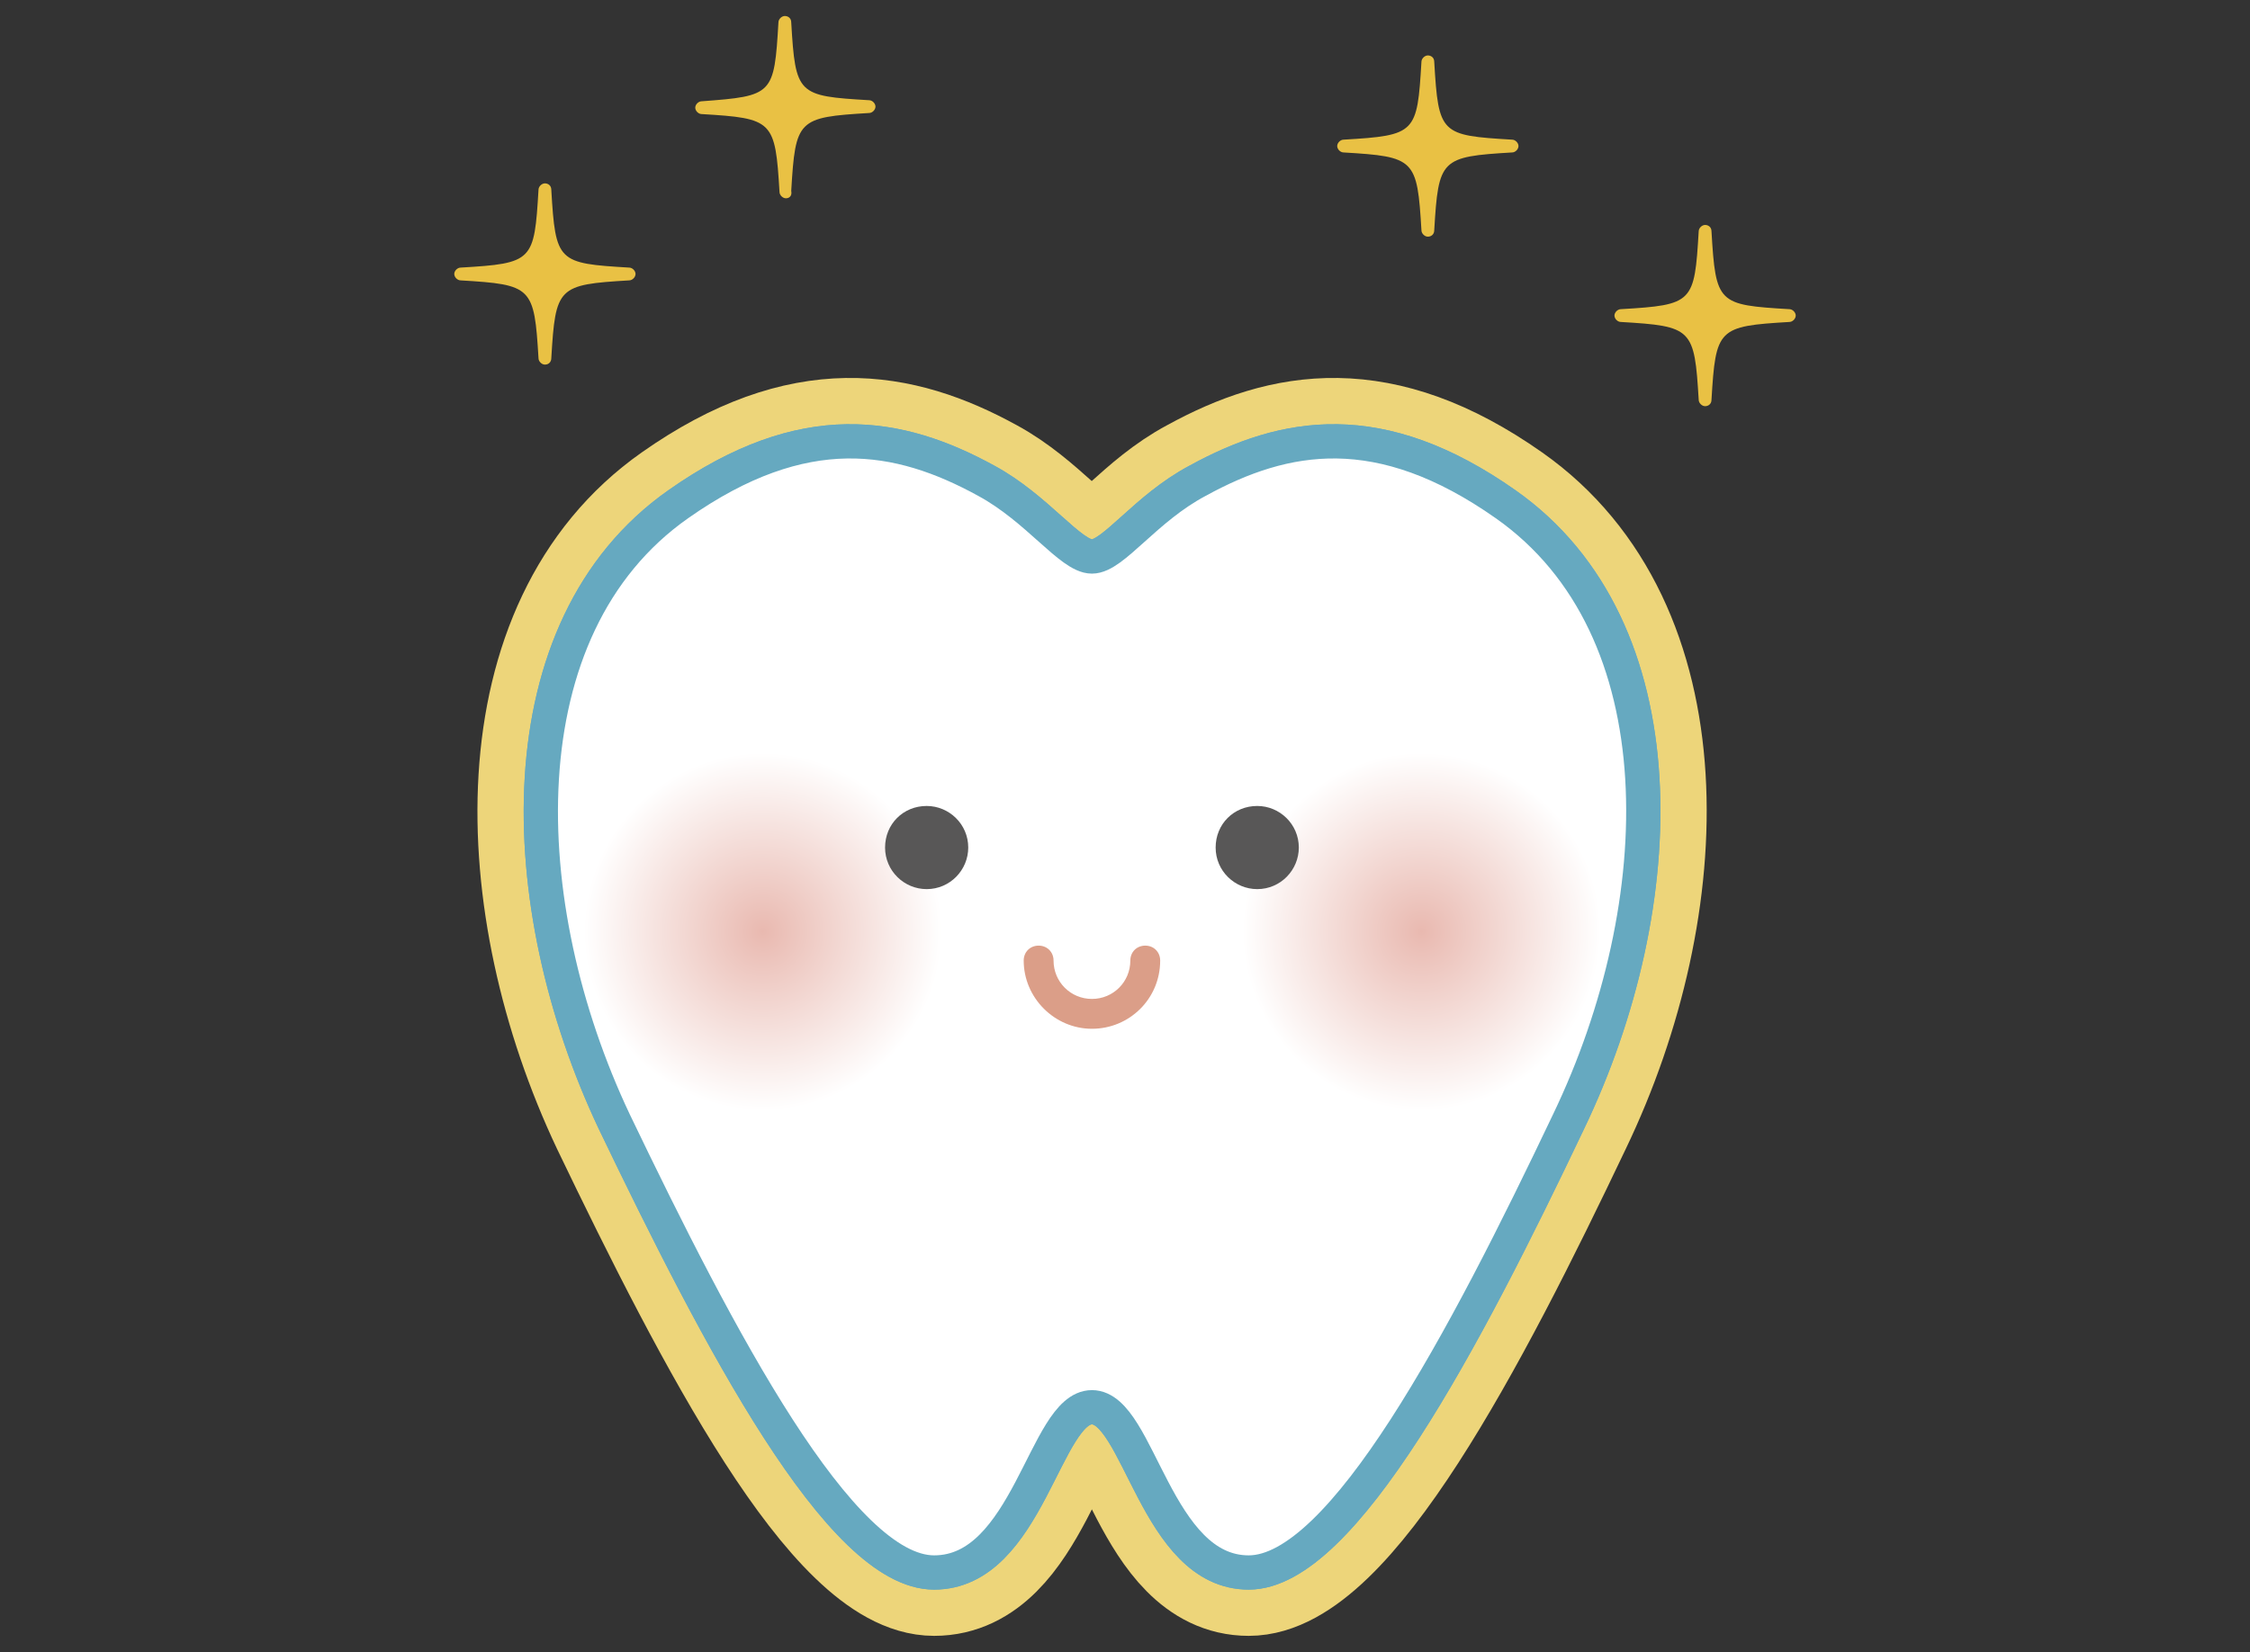
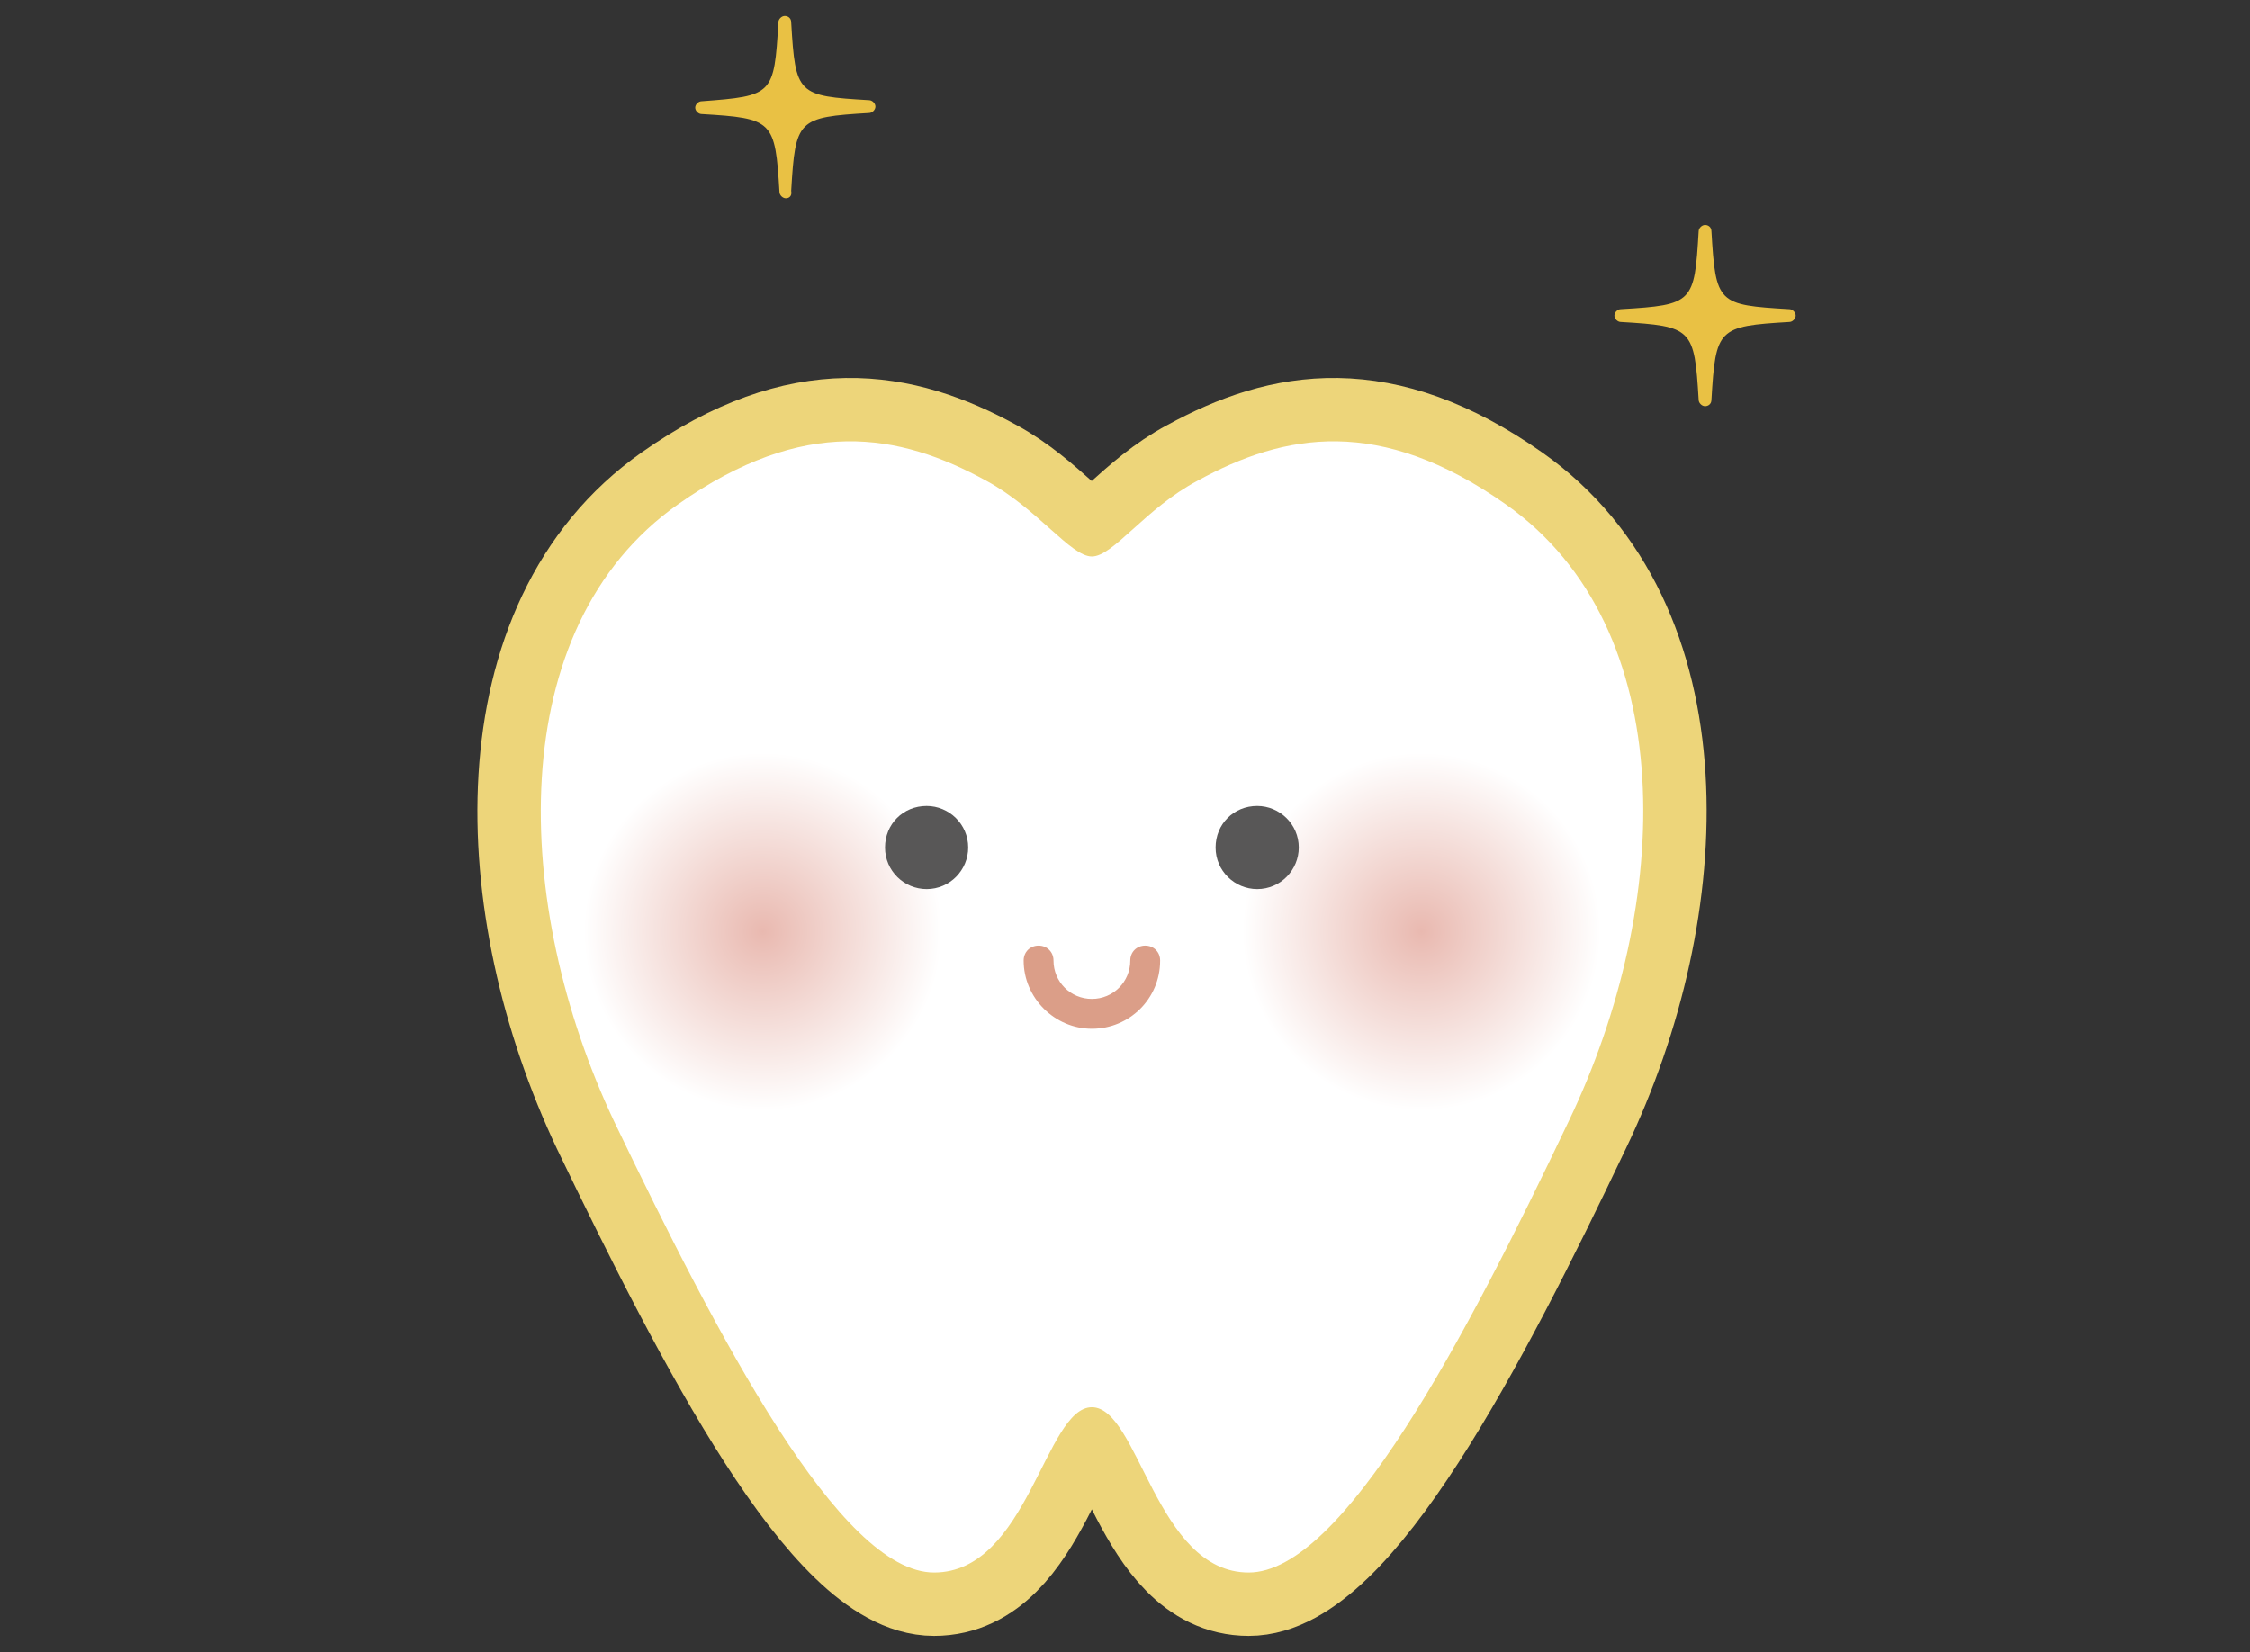
<svg xmlns="http://www.w3.org/2000/svg" version="1.1" id="レイヤー_1" x="0px" y="0px" viewBox="0 0 211 155" style="enable-background:new 0 0 211 155;" xml:space="preserve">
  <rect x="0" y="0" width="211" height="155" fill="#333333" stroke="none" />
  <style type="text/css">
	.st0{fill:#FFFFFF;}
	.st1{fill:none;stroke:#EDD57A;stroke-width:11.889;stroke-linecap:round;stroke-linejoin:round;}
	.st2{fill:none;stroke:#66A9C0;stroke-width:3.213;stroke-linecap:round;stroke-linejoin:round;}
	.st3{fill:url(#SVGID_1_);}
	.st4{fill:url(#SVGID_00000051369320056386551710000014064827950237305519_);}
	.st5{fill:#585757;}
	.st6{fill:#DB9E88;}
	.st7{fill:#E9C144;}
</style>
  <g>
    <g>
      <g>
-         <path class="st0" d="M88.4,53.8c3.2,2.3,8.4,3.8,14.4,3.8c5.9,0,11.1-1.5,14.4-3.8" />
-       </g>
+         </g>
      <g>
        <path class="st1" d="M102.4,132c-4.4,0-6,15.5-14.8,15.5c-8.8,0-20.2-21.9-30-42.3C48,84.9,47.1,58.9,63.6,47.3     c11.8-8.3,20.7-6.7,28.9-2.2c4.8,2.6,7.9,7.1,9.9,7.1c2,0,5-4.5,9.9-7.1c8.2-4.5,17.1-6.1,28.9,2.2c16.5,11.6,15.7,37.5,5.9,57.9     c-9.7,20.4-21.2,42.3-30,42.3C108.4,147.5,106.8,132,102.4,132z" />
-         <path class="st2" d="M102.4,132c-4.4,0-6,15.5-14.8,15.5c-8.8,0-20.2-21.9-30-42.3C48,84.9,47.1,58.9,63.6,47.3     c11.8-8.3,20.7-6.7,28.9-2.2c4.8,2.6,7.9,7.1,9.9,7.1c2,0,5-4.5,9.9-7.1c8.2-4.5,17.1-6.1,28.9,2.2c16.5,11.6,15.7,37.5,5.9,57.9     c-9.7,20.4-21.2,42.3-30,42.3C108.4,147.5,106.8,132,102.4,132z" />
        <path class="st0" d="M102.4,132c-4.4,0-6,15.5-14.8,15.5c-8.8,0-20.2-21.9-30-42.3C48,84.9,47.1,58.9,63.6,47.3     c11.8-8.3,20.7-6.7,28.9-2.2c4.8,2.6,7.9,7.1,9.9,7.1c2,0,5-4.5,9.9-7.1c8.2-4.5,17.1-6.1,28.9,2.2c16.5,11.6,15.7,37.5,5.9,57.9     c-9.7,20.4-21.2,42.3-30,42.3C108.4,147.5,106.8,132,102.4,132z" />
-         <path class="st2" d="M102.4,132c-4.4,0-6,15.5-14.8,15.5c-8.8,0-20.2-21.9-30-42.3C48,84.9,47.1,58.9,63.6,47.3     c11.8-8.3,20.7-6.7,28.9-2.2c4.8,2.6,7.9,7.1,9.9,7.1c2,0,5-4.5,9.9-7.1c8.2-4.5,17.1-6.1,28.9,2.2c16.5,11.6,15.7,37.5,5.9,57.9     c-9.7,20.4-21.2,42.3-30,42.3C108.4,147.5,106.8,132,102.4,132z" />
      </g>
      <g>
        <radialGradient id="SVGID_1_" cx="24.873" cy="9.492" r="18.49" gradientTransform="matrix(0.908 0 0 0.908 110.722 78.76)" gradientUnits="userSpaceOnUse">
          <stop offset="0" style="stop-color:#E9B9B0" />
          <stop offset="1" style="stop-color:#FFFFFF" />
        </radialGradient>
        <path class="st3" d="M150.1,87.4c0,9.3-7.5,16.8-16.8,16.8c-9.3,0-16.8-7.5-16.8-16.8c0-9.3,7.5-16.8,16.8-16.8     C142.6,70.6,150.1,78.1,150.1,87.4z" />
        <radialGradient id="SVGID_00000021077179523166655180000012201238373491480988_" cx="-43.154" cy="9.492" r="18.49" gradientTransform="matrix(0.908 0 0 0.908 110.722 78.76)" gradientUnits="userSpaceOnUse">
          <stop offset="0" style="stop-color:#E9B9B0" />
          <stop offset="1" style="stop-color:#FFFFFF" />
        </radialGradient>
        <path style="fill:url(#SVGID_00000021077179523166655180000012201238373491480988_);" d="M88.3,87.4c0,9.3-7.5,16.8-16.8,16.8     s-16.8-7.5-16.8-16.8c0-9.3,7.5-16.8,16.8-16.8S88.3,78.1,88.3,87.4z" />
      </g>
    </g>
    <path class="st5" d="M83,79.5c0,2.2,1.8,3.9,3.9,3.9c2.2,0,3.9-1.8,3.9-3.9c0-2.2-1.8-3.9-3.9-3.9C84.7,75.6,83,77.3,83,79.5z" />
    <path class="st5" d="M114,79.5c0,2.2,1.8,3.9,3.9,3.9c2.2,0,3.9-1.8,3.9-3.9c0-2.2-1.8-3.9-3.9-3.9C115.7,75.6,114,77.3,114,79.5z" />
    <path class="st6" d="M102.4,96.5c-3.5,0-6.4-2.9-6.4-6.4c0-0.8,0.6-1.4,1.4-1.4c0.8,0,1.4,0.6,1.4,1.4c0,2,1.6,3.6,3.6,3.6   c2,0,3.6-1.6,3.6-3.6c0-0.8,0.6-1.4,1.4-1.4c0.8,0,1.4,0.6,1.4,1.4C108.8,93.7,105.9,96.5,102.4,96.5z" />
    <path class="st7" d="M73.7,18.6c-0.3,0-0.6-0.3-0.6-0.6c-0.4-6.7-0.6-6.9-7.3-7.3c-0.3,0-0.6-0.3-0.6-0.6c0-0.3,0.3-0.6,0.6-0.6   C72.5,9,72.6,8.9,73,2.1c0-0.3,0.3-0.6,0.6-0.6c0.3,0,0.6,0.2,0.6,0.6c0.4,6.8,0.6,6.9,7.3,7.3c0,0,0,0,0,0c0.3,0,0.6,0.3,0.6,0.6   c0,0.3-0.3,0.6-0.6,0.6c-6.7,0.4-6.9,0.6-7.3,7.3C74.3,18.4,74,18.6,73.7,18.6z" />
-     <path class="st7" d="M133.9,22.2c-0.3,0-0.6-0.3-0.6-0.6c-0.4-6.7-0.6-6.9-7.3-7.3c-0.3,0-0.6-0.3-0.6-0.6c0-0.3,0.3-0.6,0.6-0.6   c6.8-0.4,6.9-0.6,7.3-7.3c0-0.3,0.3-0.6,0.6-0.6c0.3,0,0.6,0.2,0.6,0.6c0.4,6.8,0.6,6.9,7.3,7.3c0,0,0,0,0,0c0.3,0,0.6,0.3,0.6,0.6   c0,0.3-0.3,0.6-0.6,0.6c-6.7,0.4-6.9,0.6-7.3,7.3C134.5,22,134.2,22.2,133.9,22.2z" />
-     <path class="st7" d="M51.1,34.2c-0.3,0-0.6-0.3-0.6-0.6c-0.4-6.7-0.6-6.9-7.3-7.3c-0.3,0-0.6-0.3-0.6-0.6c0-0.3,0.3-0.6,0.6-0.6   c6.8-0.4,6.9-0.6,7.3-7.3c0-0.3,0.3-0.6,0.6-0.6c0.3,0,0.6,0.2,0.6,0.6c0.4,6.8,0.6,6.9,7.3,7.3c0,0,0,0,0,0c0.3,0,0.6,0.3,0.6,0.6   c0,0.3-0.3,0.6-0.6,0.6c-6.7,0.4-6.9,0.6-7.3,7.3C51.7,33.9,51.5,34.2,51.1,34.2z" />
    <path class="st7" d="M159.9,38.1c-0.3,0-0.6-0.3-0.6-0.6c-0.4-6.7-0.6-6.9-7.3-7.3c-0.3,0-0.6-0.3-0.6-0.6c0-0.3,0.3-0.6,0.6-0.6   c6.8-0.4,6.9-0.6,7.3-7.3c0-0.3,0.3-0.6,0.6-0.6c0.3,0,0.6,0.2,0.6,0.6c0.4,6.8,0.6,6.9,7.3,7.3c0,0,0,0,0,0c0.3,0,0.6,0.3,0.6,0.6   c0,0.3-0.3,0.6-0.6,0.6c-6.7,0.4-6.9,0.6-7.3,7.3C160.5,37.9,160.2,38.1,159.9,38.1z" />
  </g>
</svg>